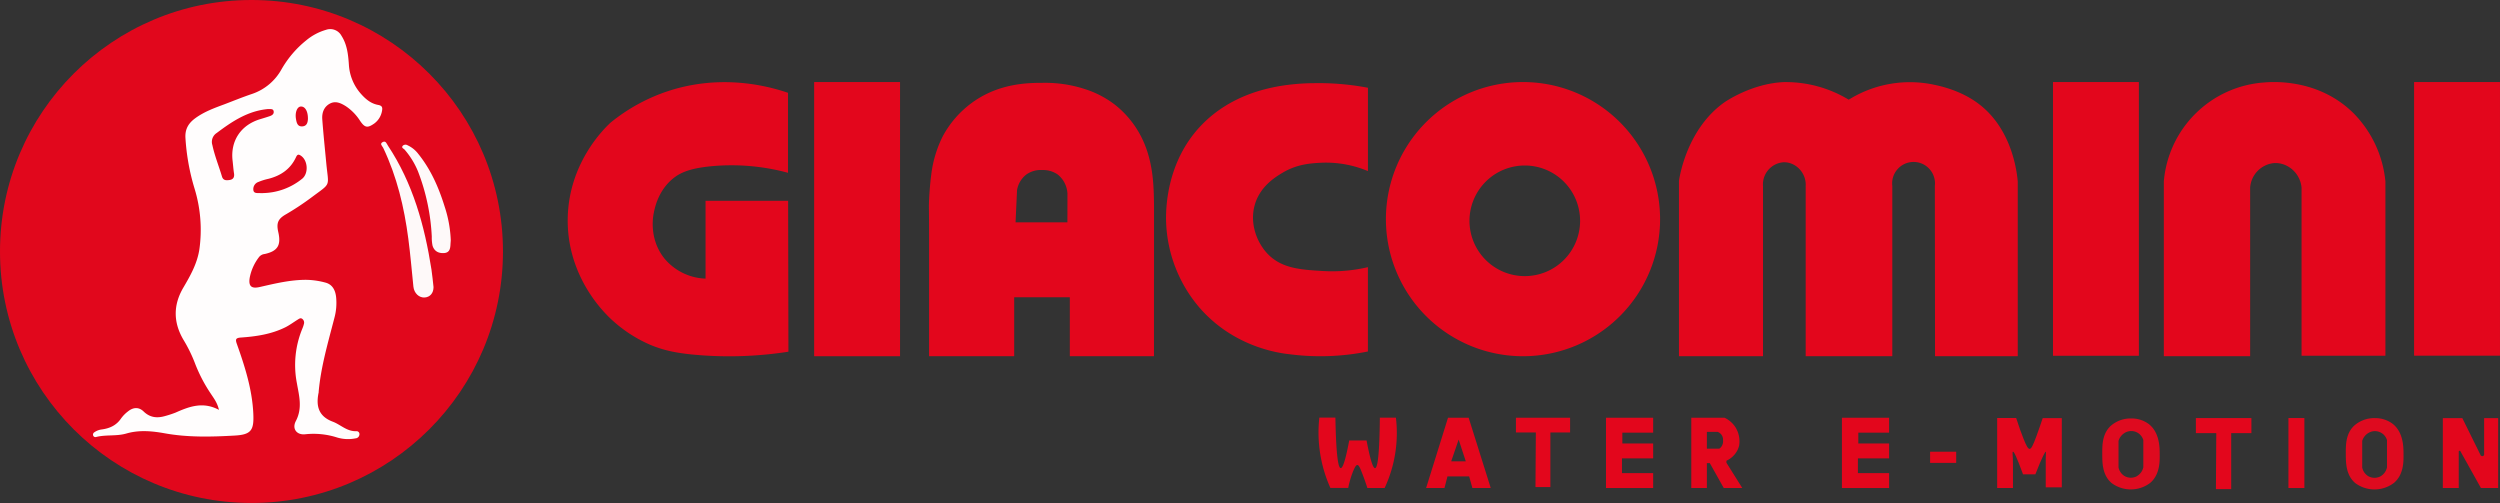
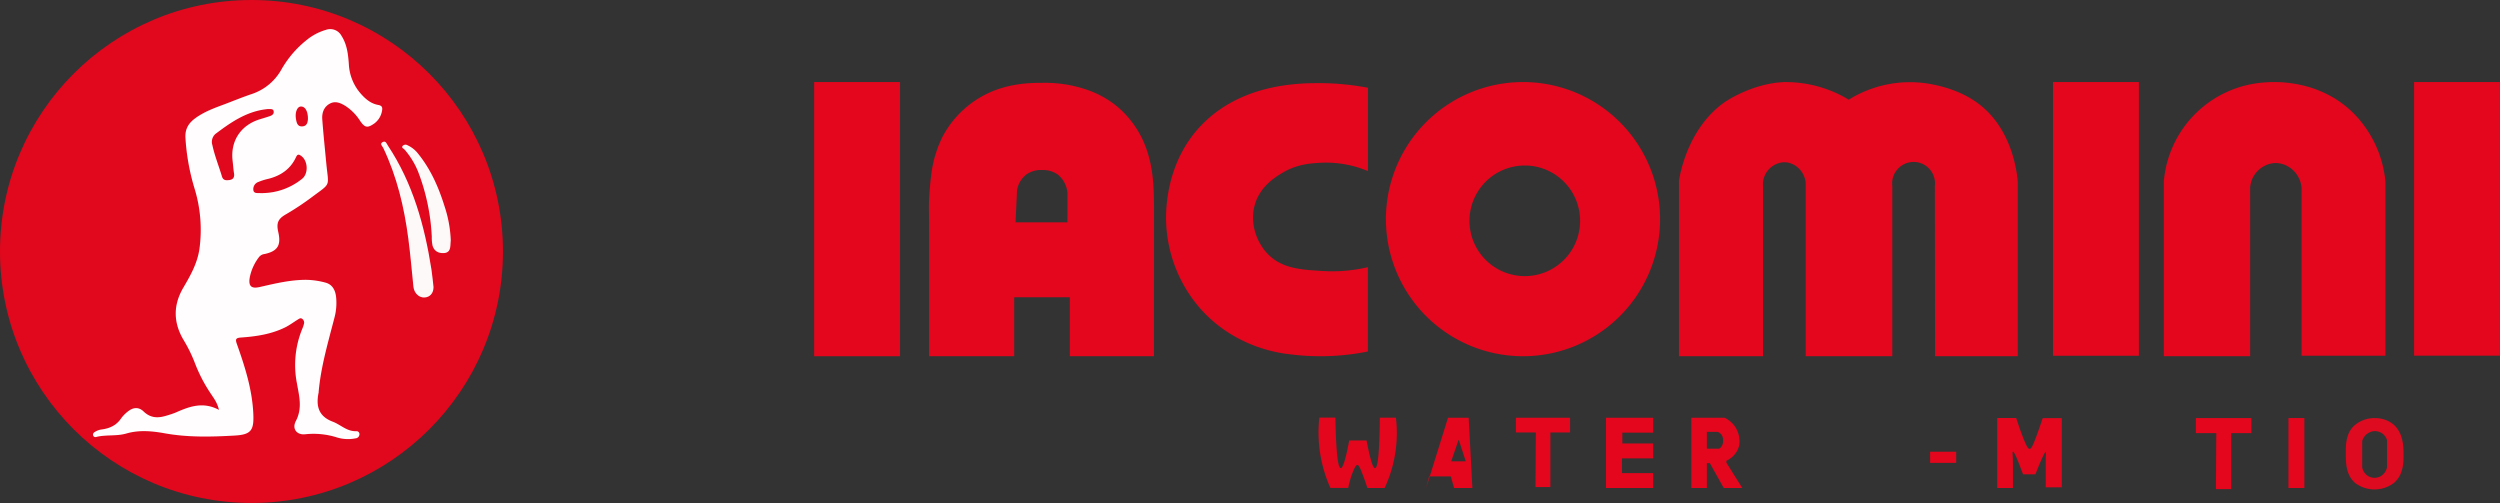
<svg xmlns="http://www.w3.org/2000/svg" id="Capa_1" data-name="Capa 1" viewBox="0 0 1089.84 219.27">
  <rect x="0" y="0" width="1089.84" height="219.27" fill="#333333" stroke="none" />
  <defs>
    <style>.cls-1{fill:#e1071c;}.cls-2{fill:#fffdfd;}.cls-3{fill:#fef9f9;}.cls-4{fill:#e30c1d;}.cls-5{fill:#e3061c;}.cls-6{fill:#de0a1f;}</style>
  </defs>
  <circle class="cls-1" cx="109.63" cy="109.63" r="109.63" />
  <path class="cls-2" d="M190.53,399.22c-.72-3.14-2.21-5-3.47-6.93a65.8,65.8,0,0,1-7-13.42A63.6,63.6,0,0,0,175,368.58q-6.63-11.37,0-22.65c3.1-5.26,6.06-10.53,7-16.72a61.4,61.4,0,0,0-2.09-26.4,95.69,95.69,0,0,1-4-22.35c-.17-3.91,1.54-6.4,4.43-8.48,3.85-2.78,8.25-4.38,12.63-6,4-1.52,8-3.16,12.09-4.53a23.12,23.12,0,0,0,12.8-10.8,44.47,44.47,0,0,1,10.73-12.53,23.83,23.83,0,0,1,8.62-4.58,5.57,5.57,0,0,1,6.75,2.63c2.42,3.78,2.89,8.06,3.2,12.37a21,21,0,0,0,5.35,13c2.06,2.31,4.34,4.18,7.41,4.74,1.78.32,2,1.13,1.67,2.73a8.6,8.6,0,0,1-3.32,5.35c-3,2.11-4.14,1.88-6.19-1.1a21.72,21.72,0,0,0-6.22-6.41c-2.2-1.37-4.56-2.51-7.1-1.07s-3.38,4-3.19,6.75c.47,6.45,1.16,12.88,1.76,19.32,1,10.34,2.22,8.26-6.19,14.55A117.48,117.48,0,0,1,219.68,314c-3.48,2-4.17,3.85-3.28,7.75,1.3,5.72-.27,8.27-5.93,9.52a3.62,3.62,0,0,0-2.41,1.26,21.29,21.29,0,0,0-4.13,9.13c-.59,3.68.78,4.83,4.38,4,6.75-1.54,13.49-3.19,20.5-3.13a34.11,34.11,0,0,1,8.05,1.18c3.16.8,4.4,3.34,4.74,6.3a25,25,0,0,1-.76,9.18c-2.73,10.6-5.86,21.13-6.84,32.11,0,.09,0,.18,0,.28-1.24,5.84-.16,10.43,6.15,12.79,3.44,1.29,6.18,4.32,10.26,4.14a1.27,1.27,0,0,1,1.36,1.46,1.81,1.81,0,0,1-1.66,1.66,16.5,16.5,0,0,1-8-.35,33.75,33.75,0,0,0-13.85-1.44c-3.73.47-6-2.28-4.23-5.72,3-5.7,1.42-11.07.46-16.61a41.51,41.51,0,0,1,2.39-23.7,13.53,13.53,0,0,0,.71-2.12,2,2,0,0,0-.64-2.05c-.74-.68-1.4-.2-2,.18-1.83,1.13-3.57,2.44-5.48,3.4-6.06,3-12.65,4-19.31,4.46-2.4.16-2.52.84-1.81,2.83,3.48,9.81,6.64,19.68,7.15,30.22.36,7.35-.85,9.28-8.12,9.69-10.2.58-20.46.84-30.57-1-5.62-1-11.11-1.5-16.67.11-4.27,1.24-8.79.43-13.09,1.49a1.05,1.05,0,0,1-1.37-.65,1.2,1.2,0,0,1,.61-1.43,6.87,6.87,0,0,1,3.12-1.18c3.49-.47,6.43-1.79,8.48-4.85a14.7,14.7,0,0,1,2.95-3c2.33-1.9,4.77-2,6.84,0,2.78,2.7,5.89,3,9.35,2a45.2,45.2,0,0,0,4.53-1.48C177.48,397.81,183.51,395.46,190.53,399.22Zm21.22-131.13c-.42.05-1.26.14-2.08.28-7.73,1.31-14,5.55-20.08,10.12a4.6,4.6,0,0,0-1.93,5.29c1,4.67,2.81,9.1,4.17,13.66.55,1.89,2,1.77,3.38,1.56,1.57-.24,2.13-1.26,1.89-2.85-.29-1.85-.41-3.72-.63-5.58-1-8.61,3.61-15.54,12-18.07,1.43-.44,2.86-.86,4.27-1.35.91-.32,1.79-.86,1.65-2C214.22,267.83,213.07,268.14,211.75,268.09Zm-1.86,36.62a27.88,27.88,0,0,0,17-6.32c2.79-2.39,2.39-8-.68-10-1-.68-1.52-.55-2.06.62-2.4,5.23-6.66,8.13-12.13,9.5a25.09,25.09,0,0,0-4.26,1.34,3.3,3.3,0,0,0-2.18,3.83c.37,1.35,2,.93,3.16,1.06A10.46,10.46,0,0,0,209.89,304.71Zm19.43-32.28c.05-3.45-1.28-5.58-3.15-5.45-1.56.11-2.53,2.58-2.07,5.36.28,1.71.67,3.53,2.93,3.28C229,275.41,229.23,273.67,229.32,272.43Z" transform="translate(-95.08 -220.54)" />
  <path class="cls-3" d="M284.07,345.7c0,2.62-1.51,4.35-3.83,4.53-2.47.19-4.65-1.9-4.94-4.7-.72-7-1.31-14-2.22-20.94-1.79-13.69-4.95-27-10.94-39.58-.35-.74-1.74-1.78-.19-2.56,1.33-.67,1.69.75,2.22,1.55,10.9,16.41,16,34.87,19,54.05C283.57,340.63,283.78,343.25,284.07,345.7Z" transform="translate(-95.08 -220.54)" />
  <path class="cls-3" d="M291.58,325.15c0,.44-.08,1.18-.12,1.93-.09,1.89-.41,3.62-2.81,3.78s-4.27-.81-5-3.2a17.32,17.32,0,0,1-.34-3.9,90.74,90.74,0,0,0-6-28.47,34.07,34.07,0,0,0-5.86-9.53c-.39-.46-1.59-.8-.74-1.73a1.75,1.75,0,0,1,2.1-.13,12.24,12.24,0,0,1,4.56,3.66c5.51,6.82,8.94,14.67,11.52,22.95A53,53,0,0,1,291.58,325.15Z" transform="translate(-95.08 -220.54)" />
  <path class="cls-4" d="M422.76,465.57" transform="translate(-95.08 -220.54)" />
  <path class="cls-5" d="M938.63,375.83h36.06V299.61c-.36-4-2.42-22.74-17-33.77-7.51-5.7-16.12-7.64-19.11-8.28A50.46,50.46,0,0,0,901,264a53,53,0,0,0-28.11-7.67h-.2c-14.35.63-26,8.9-26,8.9C830.68,276.67,827.35,297,827,299.4v76.43h36.64V301.75a9.68,9.68,0,0,1,8.76-10.46c5.29-.3,10.22,4.48,9.84,10.42v74.12H920V301.58a9.34,9.34,0,1,1,18.55,0Z" transform="translate(-95.08 -220.54)" />
  <rect class="cls-5" x="354.92" y="35.77" width="37.44" height="119.52" />
  <rect class="cls-5" x="894.97" y="35.77" width="37.44" height="119.32" />
  <rect class="cls-5" x="1052.39" y="35.77" width="37.44" height="119.28" />
-   <path class="cls-5" d="M438.6,295.87V261c-7.92-2.7-28.56-8.51-52.17-.78A79,79,0,0,0,361.25,274c-2.76,2.57-18.38,17.64-18.68,42-.25,20.46,10.44,35.6,18.68,43.45a59.54,59.54,0,0,0,17.39,11.44c5.76,2.4,11.1,3.47,18.14,4.19a167.67,167.67,0,0,0,42-1.22q-.06-32.88-.13-65.78H402.66V342a24.38,24.38,0,0,1-17.91-8.75c-7-8.71-4.9-18.84-4.62-20.08.6-3.13,2.36-9.79,8.12-14.62,3.26-2.73,7.41-4.54,16.24-5.48A94.18,94.18,0,0,1,438.6,295.87Z" transform="translate(-95.08 -220.54)" />
  <path class="cls-5" d="M598.16,342.25V310.18c-.11-9.15-.25-21.54-7.18-32.87a42.09,42.09,0,0,0-9.61-10.92,42.76,42.76,0,0,0-13.89-7.19,55.6,55.6,0,0,0-17.41-2.55c-6.76,0-19.5.08-31.3,8.7A43.7,43.7,0,0,0,506,280.07a50.75,50.75,0,0,0-5,17c-.34,2.42-.74,7-.9,10.64s0,3.8,0,15.06v53.06h37.1v-25.7h24.25v25.7h36.69V342.25ZM560.4,317.46H537.8q.32-7,.64-14a10.82,10.82,0,0,1,4-6.8,10.93,10.93,0,0,1,7-2,11.14,11.14,0,0,1,6.79,2,11.38,11.38,0,0,1,4.19,8.26Z" transform="translate(-95.08 -220.54)" />
  <path class="cls-5" d="M691.41,295.13V258.8a114.34,114.34,0,0,0-23.49-2,93.61,93.61,0,0,0-15.77,1.4c-5.17,1-20.64,3.94-33,16.57-16.09,16.42-15.89,38-15.71,42.84a60.55,60.55,0,0,0,14.38,36.86c15,17.42,34.89,20,39.38,20.49a104.44,104.44,0,0,0,34.2-1.2V337a67.74,67.74,0,0,1-19.5,1.69c-9.69-.57-18.07-1.06-24.22-7.5-4.75-5-7.77-13.09-5.71-20.94,2.19-8.39,9.16-12.56,12.17-14.37,6.39-3.84,12.48-4.16,16.77-4.39A47.19,47.19,0,0,1,691.41,295.13Z" transform="translate(-95.08 -220.54)" />
  <path class="cls-5" d="M759,256.31a59.76,59.76,0,1,0,59.77,59.76A59.77,59.77,0,0,0,759,256.31Zm.8,84.6a24.11,24.11,0,1,1,24.1-24.11A24.1,24.1,0,0,1,759.84,340.91Z" transform="translate(-95.08 -220.54)" />
  <path class="cls-5" d="M1121.23,270.06c-15.23-15.23-35.21-13.91-39.08-13.57a47.23,47.23,0,0,0-43.78,43.1v76.24H1076V302.32a11.55,11.55,0,0,1,10-10.64c5.94-.63,11.77,4,12.41,10.64v73.31h36.56v-76A49,49,0,0,0,1121.23,270.06Z" transform="translate(-95.08 -220.54)" />
  <path class="cls-5" d="M691.21,433.29h7.48a56.75,56.75,0,0,0,4.92-30.66h-7q-.23,21.89-2.08,22-1.4.1-3.72-12.08h-7.55q-2.28,12.15-3.72,12.05-1.9-.13-2.31-22h-7a58.95,58.95,0,0,0,4.82,30.66h7.77a39.72,39.72,0,0,1,1.89-6.67c1.17-3.05,1.73-3.33,2.07-3.33.59,0,1.07.88,2,3.3.63,1.6,1.48,3.87,2.38,6.7" transform="translate(-95.08 -220.54)" />
-   <path class="cls-5" d="M735.32,402.65h-9l-9.55,30.64h8l1.32-5.08h9.44l1.42,5.08h8Zm-7.61,19q1.62-4.74,3.25-9.48,1.54,4.74,3.11,9.48Z" transform="translate(-95.08 -220.54)" />
+   <path class="cls-5" d="M735.32,402.65h-9l-9.55,30.64l1.32-5.08h9.44l1.42,5.08h8Zm-7.61,19q1.62-4.74,3.25-9.48,1.54,4.74,3.11,9.48Z" transform="translate(-95.08 -220.54)" />
  <polygon class="cls-5" points="669.37 212.34 675.87 212.34 675.87 188.52 684.46 188.52 684.46 182.11 660.85 182.11 660.85 188.52 669.53 188.52 669.37 212.34" />
  <polygon class="cls-5" points="966 213.22 972.66 213.22 972.66 188.81 981.47 188.81 981.47 182.24 957.26 182.24 957.26 188.81 966.16 188.81 966 213.22" />
  <polygon class="cls-5" points="700.1 212.75 720.67 212.75 720.67 206.25 707.07 206.25 707.07 199.82 720.67 199.82 720.67 193.33 707.24 193.33 707.24 188.61 720.67 188.61 720.67 182.11 700.1 182.11 700.1 212.75" />
-   <polygon class="cls-5" points="802.96 212.75 823.53 212.75 823.53 206.25 809.93 206.25 809.93 199.82 823.53 199.82 823.53 193.33 810.1 193.33 810.1 188.61 823.53 188.61 823.53 182.11 802.96 182.11 802.96 212.75" />
  <path class="cls-5" d="M847.69,422.26v-.87a10.18,10.18,0,0,0,3.73-2.92,9.35,9.35,0,0,0,1.82-3.72,11.59,11.59,0,0,0-1.55-7.85,11.46,11.46,0,0,0-4.81-4.25H832.37v30.64h6.8V422.43h1.27l6.09,10.86h8.07Zm-2.27-6.9a3.65,3.65,0,0,1-.85.77h-5.4v-7.31h4.71a3.61,3.61,0,0,1,1.46,1,3.7,3.7,0,0,1,.88,2.6A4.17,4.17,0,0,1,845.42,415.36Z" transform="translate(-95.08 -220.54)" />
  <rect class="cls-5" x="841.4" y="196.92" width="11.37" height="4.87" />
  <path class="cls-5" d="M965.72,433.29V402.77H974c1.14,3.63,2.27,6.65,3.19,9,1.36,3.38,2,4.45,2.69,4.45s1.43-1.38,3-5.67c1.16-3.19,2.06-5.85,2.69-7.73h8.32V433h-7V420.7c.05-2.56.17-3.19,0-3.25s-1.34,1.69-4.53,9.88H977c-3-8.16-4-10-4.4-9.88s0,1.1,0,5.64v10.2Z" transform="translate(-95.08 -220.54)" />
-   <path class="cls-6" d="M1036.57,418.43c0-3.1-.11-9.51-4.88-13.12a12.52,12.52,0,0,0-7.41-2.35,13.17,13.17,0,0,0-9.13,3.3c-3.65,3.49-3.63,8.35-3.62,12.17s0,9.23,4.09,12.7a14,14,0,0,0,16.83-.09C1036.68,427.39,1036.61,421.73,1036.57,418.43Zm-9.78,9.61a5.54,5.54,0,0,1-5.58,0,5.73,5.73,0,0,1-2.59-3.75V412.72a6.09,6.09,0,0,1,2.69-3.46,5.48,5.48,0,0,1,8.12,3.1l0,6.24,0,5.64A5.85,5.85,0,0,1,1026.79,428Z" transform="translate(-95.08 -220.54)" />
  <path class="cls-6" d="M1142.86,418.35c0-3.11-.11-9.55-4.9-13.18a12.62,12.62,0,0,0-7.46-2.36,13.2,13.2,0,0,0-9.17,3.31c-3.67,3.5-3.65,8.39-3.63,12.23s0,9.28,4.11,12.77a14.05,14.05,0,0,0,16.91-.09C1143,427.36,1142.9,421.67,1142.86,418.35Zm-9.84,9.73a5.56,5.56,0,0,1-5.59,0,5.7,5.7,0,0,1-2.58-3.76V412.75a6,6,0,0,1,2.69-3.45,5.49,5.49,0,0,1,8.12,3.09q0,3.12,0,6.25c0,1.88,0,3.76,0,5.63A5.9,5.9,0,0,1,1133,428.08Z" transform="translate(-95.08 -220.54)" />
  <rect class="cls-5" x="997.61" y="182.24" width="6.95" height="30.51" />
-   <path class="cls-5" d="M1160,433.29h6.93V417.51a.48.48,0,0,1,.22-.45c.19-.09.53.07.65.45q4.41,7.89,8.81,15.78h7.51V402.81H1178v16a.86.86,0,0,1-.85.58.87.87,0,0,1-.76-.58q-3.95-8-7.9-16H1160" transform="translate(-95.08 -220.54)" />
</svg>